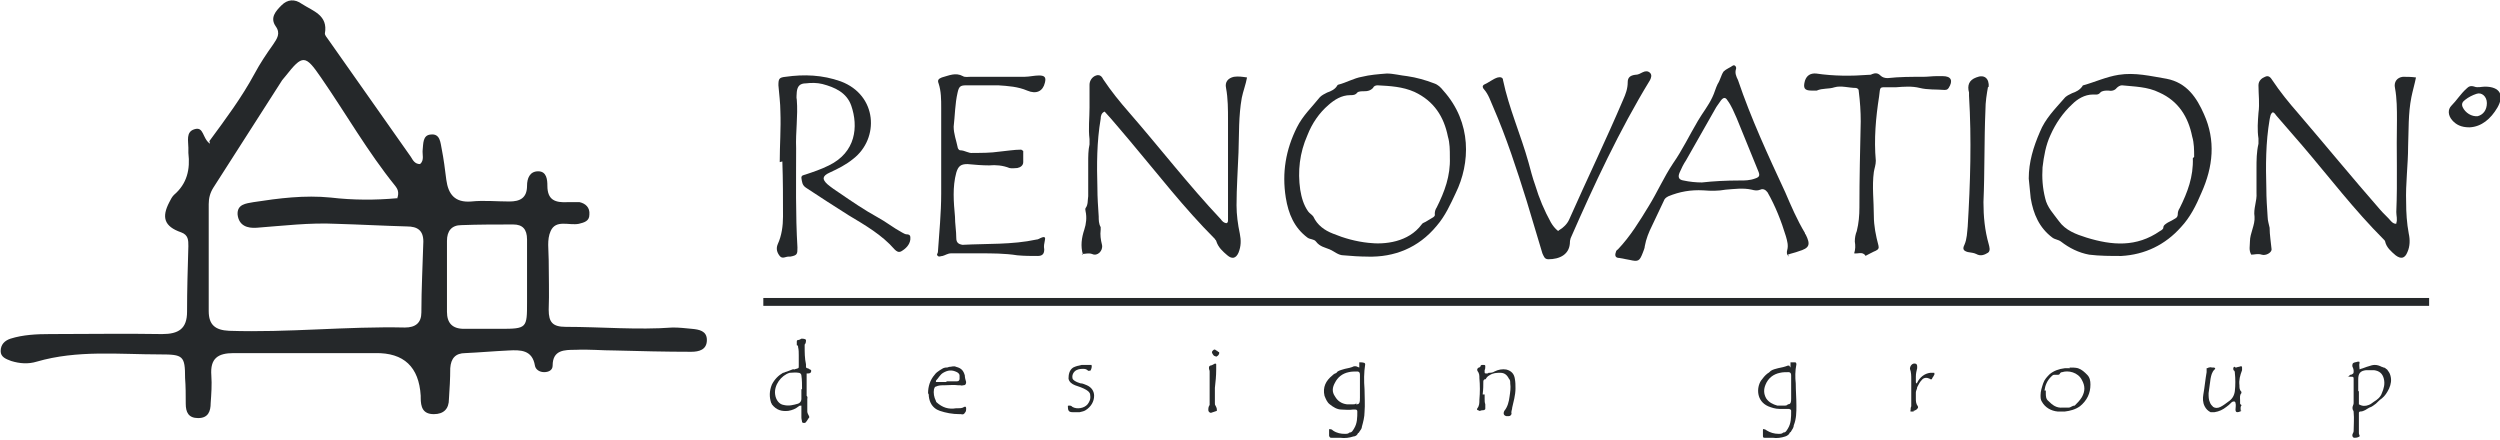
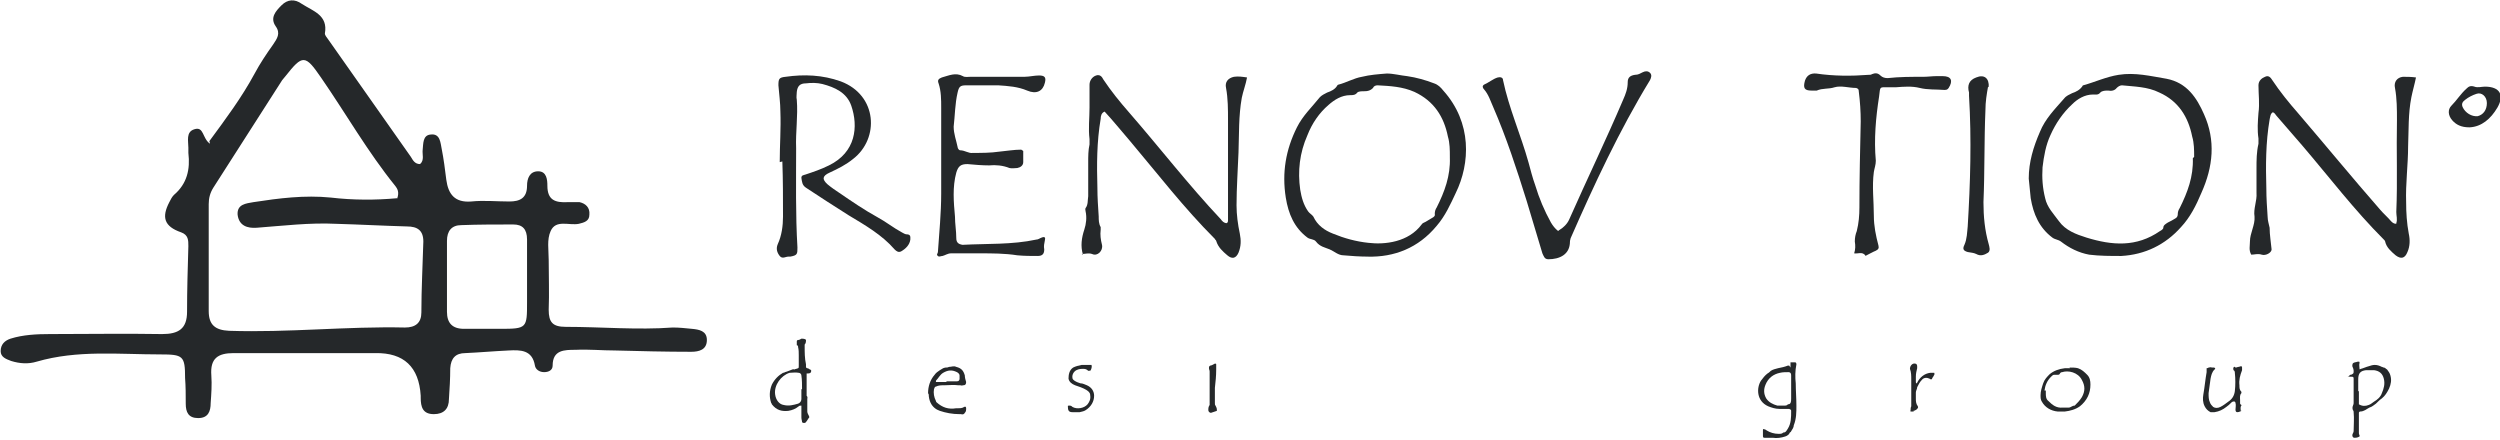
<svg xmlns="http://www.w3.org/2000/svg" id="Layer_1" data-name="Layer 1" version="1.1" viewBox="0 0 380.9 67">
  <defs>
    <style>
      .cls-1 {
        fill: #25282a;
        stroke-width: 0px;
      }
    </style>
  </defs>
  <path class="cls-1" d="M31.9,21.5c2.5-3.4,4.9-6.6,6.9-10.3.8-1.5,1.8-3,2.8-4.4.6-.9,1.2-1.7.4-2.8-.9-1.3,0-2.3.9-3.2.9-.9,2-1,3.1-.2,1.7,1.1,4,1.7,3.5,4.5,0,.3.3.6.5.9,4.2,6,8.4,11.9,12.6,17.9.3.5.6,1.1,1.4,1.1.7-.6.3-1.5.4-2.2.1-.9,0-2.2,1.2-2.3,1.5-.2,1.5,1.3,1.7,2.2.3,1.5.5,3.1.7,4.7.3,2.2,1.3,3.5,3.8,3.3,1.9-.2,3.9,0,5.8,0,1.6,0,2.7-.5,2.7-2.4,0-1.1.4-2.2,1.7-2.2,1.3,0,1.4,1.3,1.4,2.2,0,2.2,1.2,2.6,3.1,2.5.6,0,1.2,0,1.8,0,.9.2,1.6.8,1.5,1.9,0,1-.8,1.2-1.6,1.4-1.5.3-3.5-.7-4.3,1.1-.6,1.3-.3,2.9-.3,4.4,0,2.5.1,5.1,0,7.6,0,1.9.6,2.6,2.6,2.6,5.4,0,10.9.5,16.3.1,1,0,1.9.1,2.9.2,1.1.1,2.3.3,2.3,1.7,0,1.5-1.2,1.8-2.4,1.8-3.9,0-7.7-.1-11.6-.2-2,0-4-.2-6-.1-1.7,0-3.5,0-3.5,2.4,0,.7-.6,1-1.3,1-.7,0-1.3-.4-1.4-1-.4-2.4-2.2-2.4-4-2.3-2.2.1-4.4.3-6.6.4-1.5,0-2.2.8-2.3,2.3,0,1.6-.1,3.2-.2,4.7,0,1.5-.8,2.3-2.3,2.3-1.7,0-2-1.1-2-2.5,0,0,0-.2,0-.3q-.4-6.6-6.9-6.5c-7.2,0-14.4,0-21.6,0-2.4,0-3.6.8-3.4,3.4.1,1.4,0,2.8-.1,4.2,0,1.3-.4,2.3-1.9,2.3-1.5,0-1.9-.9-1.9-2.2,0-1.3,0-2.6-.1-3.9,0-3.4-.3-3.6-3.8-3.6-6.3,0-12.6-.7-18.8,1.1-1.3.4-2.6.3-3.9-.1-.8-.3-1.6-.6-1.6-1.5,0-1,.6-1.6,1.5-1.9,1.9-.6,4-.7,6-.7,5.7,0,11.4-.1,17.1,0,2.5,0,3.8-.8,3.8-3.4,0-3.3.1-6.7.2-10,0-.9,0-1.7-1.1-2.1-2.6-.9-3-2.3-1.8-4.6.2-.4.4-.8.7-1.1,2-1.7,2.5-3.9,2.2-6.4,0-.3,0-.5,0-.8,0-1-.4-2.4.9-2.8,1.5-.5,1.2,1.4,2.4,2.2ZM60.5,30.3c.4-1.1,0-1.6-.3-2-4.2-5.2-7.5-11-11.3-16.5-2.4-3.5-2.8-3.5-5.4-.2-.2.2-.3.4-.5.6-3.5,5.5-7,10.9-10.5,16.4-.5.8-.7,1.6-.7,2.5,0,5.4,0,10.9,0,16.3,0,2.1,1,2.9,3.1,3,9,.3,17.9-.7,26.8-.5,1.6,0,2.5-.7,2.5-2.3,0-3.6.2-7.2.3-10.8,0-1.7-.9-2.3-2.5-2.3-3.6-.1-7.2-.3-10.8-.4-4-.2-8.1.3-12.1.6-1.4.1-2.7-.3-2.9-2-.1-1.6,1.3-1.7,2.4-1.9,3.9-.6,7.8-1.1,11.8-.7,3.4.4,6.8.4,10.1.1ZM80.3,42.3h0c0-1.9,0-3.9,0-5.8,0-1.6-.7-2.3-2.1-2.3-2.6,0-5.3,0-7.9.1-1.5,0-2.2.9-2.2,2.4,0,3.6,0,7.2,0,10.8,0,1.7.8,2.6,2.6,2.6,1.8,0,3.7,0,5.5,0,4.1,0,4.1-.1,4.1-4.1,0-1.2,0-2.5,0-3.7Z" />
  <g>
    <path class="cls-1" d="M165,38.8c-.4-1.3-.2-2.6.2-3.8.3-.9.4-1.9.2-2.8,0-.2-.1-.3,0-.5.4-.5.3-1.2.4-1.8,0-1.7,0-3.4,0-5.1,0-1,0-1.9.2-2.8,0-.3,0-.6,0-.8-.2-1.6,0-3.2,0-4.8,0-1.1,0-2.3,0-3.5,0-.6.4-1.2,1-1.4.6-.2.9.2,1.1.6,1.2,1.8,2.5,3.4,3.9,5,4.7,5.4,9.1,11.1,14,16.3.2.3.5.6.9.6.2-.1.2-.3.2-.5,0-5.1,0-10.1,0-15.2,0-1.6,0-3.3-.3-4.9-.2-.9.3-1.5,1.2-1.7.7-.1,1.3,0,2,.1-.2,1.1-.6,2.1-.8,3.1-.5,2.8-.4,5.5-.5,8.3-.1,2.7-.3,5.4-.3,8.1,0,1.4.2,2.9.5,4.3.2,1,.2,1.9-.2,2.9-.4.9-1,1-1.7.4-.7-.6-1.4-1.2-1.7-2.2,0-.1-.2-.2-.2-.3-4.7-4.7-8.7-9.9-13-15-1.3-1.5-2.5-3-3.8-4.4-.5.2-.6.7-.6,1.1-.6,3.5-.6,7-.5,10.5,0,1.5.1,2.9.2,4.4,0,.5,0,1.1.3,1.6,0,.1,0,.3,0,.4-.1.8,0,1.5.2,2.3.2.9-.7,1.8-1.5,1.4-.6-.2-1,0-1.6,0Z" />
    <path class="cls-1" d="M365.1,34c.2-.6,0-1.1,0-1.7.2-4.7,0-9.3.1-14,0-1.6,0-3.3-.3-4.9-.2-.9.3-1.6,1.2-1.7.6,0,1.3,0,2,.1-.2,1-.5,2-.7,3-.5,2.5-.4,5-.5,7.5,0,2.8-.4,5.7-.3,8.5,0,1.6.1,3.2.4,4.8.2.9.2,1.9-.2,2.8-.4,1-1,1.1-1.8.5-.7-.6-1.4-1.2-1.6-2.1,0-.1-.1-.2-.2-.3-4.5-4.5-8.3-9.5-12.4-14.3-1.3-1.5-2.6-3-3.9-4.5-.2-.2-.3-.5-.6-.6-.4.2-.4.7-.5,1.1-.6,3.5-.6,7-.5,10.5,0,1.5.1,2.9.2,4.4,0,.5.2,1.1.3,1.6,0,1.1.2,2.2.3,3.3,0,.5-.9,1-1.5.8-.6-.2-1.1,0-1.6,0-.4-.7-.2-1.3-.2-2,0-1.3.8-2.5.7-3.8-.2-1.2.4-2.4.3-3.6,0-1.2,0-2.5,0-3.7,0-1.3,0-2.5.3-3.8,0-.3,0-.6,0-.8-.2-1.3-.1-2.6,0-3.9.2-1.4,0-2.8,0-4.2,0-.7.5-1.1,1-1.3.6-.3.9.2,1.1.5,1.2,1.8,2.5,3.4,3.9,5,4.2,4.9,8.3,9.9,12.5,14.7.5.6,1.2,1.2,1.7,1.8.2.2.4.4.8.4Z" />
    <path class="cls-1" d="M208.6,39.1c-1.5,0-2.7-.1-3.9-.2-.8,0-1.4-.6-2.1-.9-.7-.3-1.5-.4-2.1-1.2-.3-.4-.9-.3-1.3-.6-2-1.5-2.9-3.6-3.3-6.1-.6-3.8,0-7.3,1.7-10.7.9-1.8,2.3-3.1,3.5-4.6.3-.3.7-.5,1.1-.7.6-.2,1.2-.5,1.5-1,0,0,.1-.2.2-.2,1.2-.3,2.4-1,3.6-1.2,1.2-.3,2.5-.4,3.8-.5,1,0,2.1.3,3.1.4,1.4.2,2.8.6,4.1,1.1.6.2,1,.6,1.4,1.1,4.4,4.9,4.1,11.1,1.9,15.6-.8,1.7-1.6,3.5-2.9,5-2.8,3.4-6.5,4.8-10.5,4.7ZM220.9,23.9c0-1,0-2.1-.3-3.1-.6-3-2.1-5.4-5.1-6.8-1.8-.8-3.7-.9-5.6-1-.3,0-.6.1-.7.4-.4.4-.8.5-1.3.5-.4,0-.9,0-1.1.2-.3.4-.7.4-1.1.4-1.3,0-2.4.7-3.3,1.5-1.4,1.2-2.5,2.8-3.2,4.6-1.2,2.7-1.5,5.5-1.1,8.3.2,1.2.5,2.3,1.2,3.3.2.3.6.5.8.8.6,1.3,1.7,2.1,3,2.6,1.7.7,3.5,1.2,5.4,1.4,2.5.3,6.1-.1,8.1-2.8.1-.2.4-.3.6-.4.3-.2.7-.4,1-.6.2-.1.5-.3.4-.6,0-.4.1-.7.3-1,1.2-2.4,2.1-4.8,2-7.6Z" />
    <path class="cls-1" d="M309.1,27.2c0-2.5.7-4.8,1.7-7.1.8-2,2.3-3.5,3.7-5.1.3-.4.8-.6,1.2-.8.6-.2,1.2-.5,1.6-1.1,0,0,0-.1.1-.1,1.8-.5,3.5-1.3,5.4-1.6,2.5-.4,4.9.2,7.3.6,3.1.6,4.6,2.9,5.7,5.4,1.8,4,1.4,8-.4,12-.8,1.9-1.7,3.7-3.1,5.2-2.4,2.7-5.5,4.2-9.1,4.4-1.6,0-3.3,0-4.9-.2-1.6-.3-3-1-4.3-2-.4-.3-.9-.3-1.3-.6-2-1.5-2.9-3.6-3.3-6-.1-1-.2-2-.3-3ZM334.3,23.9c0-1,0-2.1-.3-3.1-.6-3-2.1-5.4-5-6.7-1.8-.9-3.8-.9-5.7-1.1-.3,0-.6.2-.8.4-.3.4-.8.5-1.3.4-.4,0-.9,0-1.2.3-.3.4-.7.3-1.1.3-1.3,0-2.4.7-3.2,1.5-1.4,1.3-2.5,2.9-3.3,4.7-.7,1.5-1,3.2-1.2,4.9-.1,1.6,0,3.1.4,4.7.3,1.4,1.3,2.4,2.1,3.5,1,1.4,2.6,2,4.2,2.5,3.9,1.2,7.6,1.5,11.2-1,.2-.1.5-.3.5-.5,0-.4.4-.6.7-.8.4-.2.8-.4,1.1-.6.2-.1.4-.3.4-.6,0-.4.1-.7.3-1,1.2-2.4,2.1-4.8,2-7.6Z" />
-     <path class="cls-1" d="M272.6,39.1c-.4-.3-.4-.6-.3-1,.2-.7,0-1.4-.2-2.1-.7-2.3-1.6-4.6-2.8-6.7-.3-.4-.7-.6-1.1-.4-.5.2-.9.1-1.3,0-1.3-.3-2.7-.1-4,0-1.1.2-2.2.2-3.4.1-1.9-.1-3.6.2-5.3.9-.4.2-.6.4-.7.7-.6,1.3-1.2,2.5-1.8,3.8-.5,1-.9,2-1.1,3.1,0,.3-.2.7-.3,1-.5,1.3-.7,1.4-2,1.1-.5-.1-1-.2-1.6-.3-.6,0-.7-.4-.5-.9,0-.1.1-.3.3-.4,1.9-2,3.3-4.3,4.7-6.6,1.3-2.1,2.3-4.4,3.7-6.5,1.4-2,2.5-4.3,3.8-6.5.7-1.2,1.6-2.3,2.2-3.6.3-.6.5-1.4.8-2,.4-.6.5-1.3.9-1.9.4-.4,1-.6,1.4-.9.3-.2.6.2.5.5-.2.6,0,1.1.3,1.7,2,5.9,4.6,11.5,7.2,17.1.9,2.1,1.8,4.2,3,6.2,0,0,0,.2.1.2.8,1.6.6,2.1-1.1,2.6-.5.2-1.1.3-1.6.5ZM265.2,27.5c.6,0,1.4,0,2.2-.3.6-.2.8-.4.5-1.1-1.1-2.7-2.2-5.4-3.3-8.1-.4-.9-.8-1.9-1.4-2.7-.3-.5-.6-.5-1,0-.2.3-.5.7-.7,1-1.5,2.7-3.1,5.4-4.6,8.1-.4.6-.7,1.2-1,1.9-.3.7-.1,1.1.6,1.2.9.2,1.9.3,2.8.3,1.8-.2,3.7-.3,5.7-.3Z" />
    <path class="cls-1" d="M118.8,24.7c0-2.6.2-5.1.1-7.7,0-1.3-.2-2.7-.3-4,0-1,.1-1.2,1.1-1.3,2.8-.4,5.6-.3,8.4.7,5.6,2.1,5.9,8.7,1.9,11.8-1.1.9-2.3,1.5-3.6,2.1-1.1.5-1.2,1-.3,1.8.6.5,1.2.9,1.8,1.3,1.9,1.3,3.8,2.6,5.8,3.7,1.3.7,2.4,1.6,3.7,2.3.2.1.5.3.7.3.7,0,.6.4.6.8-.1.8-.7,1.4-1.4,1.8-.4.2-.7,0-1-.3-1.9-2.2-4.5-3.7-7-5.2-2.2-1.4-4.4-2.8-6.5-4.2-.6-.4-.6-.9-.7-1.5,0-.4.3-.4.6-.5,1.2-.4,2.4-.8,3.6-1.4,4.1-2,4.5-5.9,3.4-9.1-.7-2-2.5-2.8-4.4-3.3-.8-.2-1.7-.2-2.5-.1-.9,0-1.3.4-1.4,1.3,0,.4-.1.8,0,1.2.2,2.5-.2,4.9-.1,7.4,0,5-.1,10.1.2,15.1,0,1,0,1.2-1.1,1.4-.1,0-.2,0-.3,0-.4,0-.9.4-1.3-.1-.4-.5-.6-1.1-.3-1.8.6-1.3.8-2.8.8-4.2,0-2.8,0-5.6-.1-8.4Z" />
    <path class="cls-1" d="M155.9,23c0,.6,0,1.2,0,1.7,0,.5-.4.8-.9.9-.4,0-.8.1-1.2,0-1-.4-2.1-.5-3.1-.4-1.1,0-2.2-.1-3.3-.2-1,0-1.4.3-1.7,1.3-.6,2.2-.4,4.5-.2,6.7,0,1.1.2,2.2.2,3.3,0,.7.4.9.9,1,0,0,0,0,.1,0,3.7-.2,7.5,0,11.2-.8.3,0,.5-.2.8-.3.5-.2.6,0,.5.4-.1.5-.2.9-.1,1.4,0,.7-.3,1-1,1-1,0-2,0-3.1-.1-1.9-.3-3.8-.3-5.8-.3-1.4,0-2.9,0-4.3,0-.5,0-.9.3-1.3.4-.3,0-.5.2-.7,0-.3-.2,0-.4,0-.6.2-3,.5-5.9.5-8.9,0-4.4,0-8.7,0-13.1,0-1.2,0-2.5-.4-3.7-.2-.5,0-.7.5-.9,1.1-.3,2.1-.8,3.2-.2.3.2.8.1,1.2.1,2.7,0,5.5,0,8.2,0,.7,0,1.5-.2,2.2-.2.9,0,1.1.3.9,1.1-.3,1.3-1.3,1.8-2.7,1.2-1.4-.6-2.9-.7-4.4-.8-1.6,0-3.2,0-4.9,0-.9,0-1.1.2-1.3,1.1-.4,1.7-.4,3.5-.6,5.2,0,1.1.4,2.1.6,3.1,0,.2.2.5.4.5.7,0,1.3.5,1.9.4,1.4,0,2.7,0,4.1-.2,1.1-.1,2.2-.3,3.3-.3Z" />
    <path class="cls-1" d="M237.5,35.1c.7-.4,1.3-1,1.6-1.7,2.7-6.1,5.6-12.1,8.2-18.2.4-.9.7-1.7.7-2.7,0-.7.4-1,1.1-1.1.5,0,.8-.2,1.2-.4.4-.2.8-.2,1.1.1.3.3.2.7,0,1.1-4.7,7.7-8.5,15.9-12.1,24.1,0,.1-.1.3-.1.5,0,2-1.6,2.7-3.3,2.7-.6,0-.7-.5-.9-.9-.8-2.7-1.6-5.3-2.4-8-1.5-4.8-3.1-9.7-5.1-14.3-.4-.9-.7-1.9-1.4-2.7-.2-.2-.3-.5,0-.7.7-.3,1.4-.9,2.1-1.1.4-.1.8,0,.8.4.9,4.3,2.7,8.3,3.9,12.6.3,1.1.6,2.3,1,3.4.6,2,1.4,3.9,2.4,5.7.3.5.6.9,1.1,1.3Z" />
    <path class="cls-1" d="M284.2,38.9c-.5-.6-1.1-.2-1.7-.3.2-.6.2-1.2.1-1.8,0-.6.1-1.1.3-1.6.3-1.2.4-2.4.4-3.6,0-4.4.1-8.7.2-13.1,0-1.5-.1-3-.3-4.6,0-.3-.1-.4-.4-.5-1.1,0-2.3-.4-3.3-.1-.9.3-1.8.1-2.7.5-.2,0-.6,0-.8,0-1.1,0-1.3-.4-1-1.5q.4-1.2,1.7-1.1c2.7.4,5.4.4,8,.2.2,0,.4,0,.5-.1.5-.2.9-.2,1.3.2.3.3.7.4,1.1.4,1.8-.2,3.6-.2,5.5-.2.6,0,1.3-.1,1.9-.1.3,0,.6,0,1,0,1.3,0,1.6.7.9,1.8-.2.3-.4.3-.7.3-1.2-.1-2.5,0-3.7-.3-1.2-.3-2.4-.2-3.7-.1-.3,0-.6,0-1,0-1.5,0-1.3-.2-1.5,1.4-.5,3.2-.8,6.5-.5,9.8,0,.6-.2,1.1-.3,1.7-.3,2.2,0,4.4,0,6.7,0,1.5.3,3,.7,4.5.1.4,0,.6-.4.8-.5.2-1,.5-1.6.8Z" />
    <path class="cls-1" d="M302.9,13.2c-.2,1.1-.4,2.3-.4,3.6-.2,4.7-.1,9.3-.3,14,0,2.2.2,4.3.8,6.4.1.4.3,1-.1,1.3-.5.3-1.1.6-1.8.2-.4-.2-.8-.2-1.3-.3-.7-.2-.8-.5-.5-1.1.4-.9.4-1.9.5-2.8.4-6.6.6-13.3.2-19.9,0-.2,0-.4,0-.5-.3-1.1,0-1.9,1.1-2.3,1.2-.5,2,.1,1.9,1.5Z" />
    <path class="cls-1" d="M376.2,19.4c-1.2,0-2-.4-2.6-1.1-.6-.7-.7-1.6-.1-2.2.8-.8,1.4-1.8,2.3-2.6.3-.3.6-.5,1.2-.3.5.2,1.1,0,1.6,0,2.3,0,3,1.3,1.9,3.2-1,1.7-2.4,2.9-4.2,3ZM378.9,15.7c0-1-.8-1.7-1.6-1.4-.6.2-1.2.5-1.7.9-.4.3-.6.6-.4,1.1.4.9,1.4,1.5,2.3,1.4.8-.2,1.4-.9,1.4-2Z" />
  </g>
  <g>
-     <path class="cls-1" d="M207.1,56c0-.2,0-.5,0-.8.3,0,.5,0,.8.1,0,0,.1.1.1.2-.2,1.3-.2,2.5-.1,3.8,0,1.2.1,2.3,0,3.5,0,.7-.2,1.5-.4,2.2,0,.3-.2.5-.4.8,0,0,0,.1-.2.2,0,0,0,0,0,0-.1.3-.4.5-.7.5-.6.2-1.3.3-2,.2-.2,0-.4,0-.6,0-.1,0-.3,0-.5,0,0,0-.1,0-.2,0-.2,0-.3,0-.4-.3,0-.3,0-.6,0-.9,0-.1.1-.2.2-.1.1,0,.2,0,.4.2.6.4,1.2.5,1.8.5.3,0,.5,0,.7-.2,0,0,0,0,0,0,.4,0,.5-.3.7-.6.5-.8.5-1.7.5-2.6,0-.2-.1-.3-.3-.3-.1,0-.3,0-.4,0-.6.1-1.1,0-1.7,0-.7,0-1.3-.4-1.8-.8-.4-.3-.6-.8-.8-1.3-.3-1.3.2-2.3,1.2-3.1.1-.1.2-.2.4-.3.2,0,.3-.2.4-.3.3-.2.8-.3,1.1-.4.5-.1,1-.2,1.4-.4.1,0,.1,0,.3,0ZM206.6,61.6c.2,0,.4,0,.5-.2.1-.2.1-.5.1-.8,0-.6,0-1.3,0-1.9,0-.5,0-1,0-1.6,0-.3-.1-.5-.4-.5-.4,0-.9,0-1.3.1-1,.2-1.7.8-2.1,1.6-.4.7-.5,1.4,0,2.1.4.7,1,1.1,1.8,1.2.3,0,.7,0,1,0,.2,0,.4,0,.5-.3Z" />
    <path class="cls-1" d="M272.8,56c0-.3,0-.5,0-.8.2,0,.5,0,.7,0,.1,0,.2.1.2.3-.2,1-.2,2-.1,2.9,0,1.1.1,2.3.1,3.4,0,1,0,2-.4,3,0,.3-.2.6-.4.9,0,0,0,.1-.2.2,0,0,0,0,0,0-.1.3-.4.5-.7.6-.6.2-1.3.3-1.9.2-.2,0-.4,0-.5,0,0,0,0,0,0,0-.2,0-.4,0-.7,0-.2,0-.3,0-.3-.3,0-.3,0-.6,0-.9,0-.1.1-.2.2-.1.1,0,.3.1.4.2.5.3,1.1.5,1.8.5.3,0,.5,0,.7-.2,0,0,0,0,0,0,.4,0,.5-.3.7-.6.5-.8.5-1.7.5-2.7,0-.2-.1-.2-.3-.3,0,0-.2,0-.3,0-.4,0-.8,0-1.2,0-.6,0-1.2-.2-1.7-.4-1.8-.8-1.8-2.8-1.1-3.9.3-.4.6-.8,1-1.1.2-.1.4-.3.5-.4.3-.2.7-.3,1.1-.4.5-.1,1-.2,1.5-.4,0,0,.2,0,.2,0ZM272.3,61.6c.2,0,.4,0,.5-.2.1-.2.1-.5.1-.7,0-.6,0-1.2,0-1.8,0-.6,0-1.2,0-1.7,0-.3-.1-.5-.4-.5-.4,0-.9,0-1.3.1-1,.2-1.8.8-2.2,1.8-.3.7-.3,1.4.1,2.1.4.6,1,.9,1.7,1.1.3,0,.7,0,1,0,.2,0,.5,0,.6-.2Z" />
    <path class="cls-1" d="M122.9,56.9c0,0,0,.1,0,.2,0,1,0,2.1,0,3.1,0,0,0,.1,0,.1.2.2.1.3.1.5,0,.4,0,.7,0,1.1,0,.2,0,.3,0,.5,0,.1,0,.2,0,.3,0,.3.2.5.3.8,0,0,0,0,0,.1-.2.2-.3.5-.5.7-.1.2-.5.2-.6,0,0-.2-.1-.4-.1-.7,0-.5,0-1.1,0-1.6,0,0,0-.1,0-.2-.2,0-.3,0-.4.1-.5.4-1,.6-1.6.7-1,.1-1.8-.1-2.5-1,0,0,0-.1-.1-.2-.3-.9-.3-1.8.1-2.8.4-.8,1-1.4,1.7-1.8,0,0,.2,0,.3-.1.4-.1.8-.3,1.1-.4,0,0,.2-.1.3,0,0,0,0,0,0,0,.2-.1.4-.1.6-.2.1,0,.1-.2.1-.3,0-.6,0-1.1,0-1.7,0-.4,0-.8-.1-1.2,0-.1,0-.3-.2-.3,0,0,0,0,0-.1,0-.2,0-.3,0-.5,0,0,0-.2.2-.2.2,0,.3-.1.5-.2.2,0,.6,0,.7.2,0,0,0,0,0,0,0,.2,0,.5-.2.7,0,0,0,.2,0,.3,0,.9,0,1.8.2,2.7,0,0,0,.2,0,.3,0,.1,0,.3.2.3.1,0,.3.1.4.2.1,0,.2.1.2.2,0,.3-.2.4-.5.4,0,0,0,0-.1,0ZM122.2,59.3c0-.7,0-1.4-.1-2.1,0-.2-.2-.4-.4-.4-.5-.1-1,0-1.4,0-1.3.4-2.4,1.9-2.2,3.3.1.8.6,1.5,1.3,1.6.8.2,1.5,0,2.2-.2.3-.1.5-.4.5-.7,0-.5,0-1,0-1.5Z" />
    <path class="cls-1" d="M357.8,57.4c0-.1.2-.2.3-.3,0,0,.2,0,.3-.1.2-.1.2-.2.2-.5,0-.2-.1-.5-.2-.7,0-.3,0-.5.4-.6.2,0,.3-.1.5-.1.2,0,.2,0,.2.2-.1.3,0,.6,0,.9,0,.1,0,.1.2,0,.4-.1.8-.3,1.2-.4.3-.1.6-.2.9-.2.4,0,.7.1,1.1.3.1,0,.2.1.3.1.2,0,.3.2.5.3.2.3.4.5.5.9.2.7.1,1.3-.2,2-.3.6-.6,1.1-1.1,1.5-.3.2-.6.5-.9.8-.3.2-.6.5-1,.6-.4.2-.8.6-1.4.6-.1,0-.2.1-.2.2,0,0,0,.2,0,.3,0,.9,0,1.8,0,2.7,0,.1,0,.3.1.4,0,0,0,.2,0,.2-.3.2-.6.2-.8.2-.2,0-.3-.2-.3-.4,0,0,0,0,0,0,0-.2.2-.4.2-.6,0-1,.1-1.9,0-2.9,0-.1,0-.2-.1-.3-.1-.2-.1-.5,0-.7.1-.2.1-.3.1-.5,0-.8,0-1.6,0-2.4,0-.4,0-.8,0-1.2,0-.3-.1-.3-.4-.3-.3,0-.3,0-.5-.1ZM359.4,59.6c0,.5,0,1.1,0,1.8,0,0,0,.2,0,.2.5.3,1,.3,1.5.1.3-.1.5-.3.8-.5.5-.3,1-.7,1.2-1.3.3-.7.5-1.4.3-2.2-.2-.8-.7-1.2-1.5-1.3-.4,0-.8,0-1.2,0-.9.1-1.2.5-1.2,1.4,0,.6,0,1.1,0,1.8Z" />
    <path class="cls-1" d="M315.3,56c.5,0,.9,0,1.3.1.6.2,1,.6,1.4,1,.4.4.5.9.5,1.5,0,1.3-.5,2.4-1.6,3.3-.7.5-1.5.7-2.3.8,0,0-.1,0-.2,0-.1,0-.2,0-.4,0-.1,0-.3,0-.5,0-1-.1-1.9-.6-2.4-1.5-.2-.3-.2-.6-.2-1,0-.6.2-1.2.4-1.8.2-.6.6-1,1-1.4.6-.5,1.4-.8,2.3-.9.3,0,.6,0,.8,0ZM311.7,59.5c0,.2,0,.3,0,.4,0,.4,0,.9.4,1.2.6.6,1.2,1.1,2.2,1,.3,0,.6,0,.9,0,.3,0,.5-.3.9-.3,0,0,0,0,0,0,.4-.4.8-.8,1.1-1.3.5-.9.5-1.7,0-2.6-.6-1.2-2.1-1.5-3-1.2-.2,0-.3.1-.4.3,0,0-.1.1-.2.1-.2,0-.4,0-.6,0-.2,0-.3.1-.5.3-.6.6-.9,1.3-1,2.1Z" />
    <path class="cls-1" d="M341.6,62.6c-.2,0-.4.2-.7.2-.2,0-.3-.1-.3-.4,0-.3.1-.7,0-1,0-.2-.2-.3-.4-.2-.1,0-.2.1-.3.2-.2.2-.4.4-.7.6-.5.4-1.1.7-1.8.8-.2,0-.4,0-.6,0-.4-.2-.7-.5-.9-.9-.3-.6-.3-1.2-.2-1.8.2-1.1.3-2.3.5-3.4,0-.1,0-.3,0-.4,0,0,0-.1,0-.2,0,0,.2,0,.3-.1.2,0,.3-.1.5,0,0,0,.2,0,.3,0,.2,0,.3.2.1.3-.4.4-.5.9-.6,1.4-.1.7-.2,1.4-.3,2.2,0,.5,0,1,.2,1.4.1.3.3.5.5.7.3.2.7.2,1.1,0,.4-.2.8-.5,1.2-.8.6-.4.9-.9,1-1.6.1-.9.1-1.9,0-2.8,0-.1,0-.3-.2-.4,0-.1-.1-.2,0-.4,0-.1.2-.2.3,0,0,0,0,0,.1,0,.2-.1.5-.1.7-.2.1,0,.2,0,.2.2,0,.1,0,.2,0,.4-.3.8-.5,1.5-.4,2.3,0,.4,0,.7.3,1,0,0,0,.2,0,.2-.3.3-.2.7-.2,1.1,0,.1,0,.2,0,.4,0,.1,0,.2.2.3,0,0,0,0,0,.1-.2.2-.1.5-.1.8Z" />
-     <path class="cls-1" d="M226.2,60.1c0,.2,0,.4,0,.7,0,.3,0,.5.1.8,0,.2,0,.5,0,.7,0,.1-.2.2-.3.2-.1,0-.3,0-.5.1,0,0-.1,0-.1,0,0,0,0,0-.2-.1-.2,0-.2-.2-.1-.3.3-.4.3-.8.3-1.3.1-1.1.1-2.2,0-3.3,0-.4,0-.7-.3-1.1-.1-.2,0-.4.2-.5.1,0,.3-.1.3-.3,0,0,.1-.1.2-.1,0,0,.1,0,.2,0,.2,0,.3,0,.3.2,0,.2,0,.4-.1.6,0,0,0,.2,0,.3,0,.1,0,.2.2.2,0,0,.2,0,.2,0,0,0,.1,0,.2-.1.3,0,.6,0,.9-.2.6-.3,1.2-.4,1.8-.3.8.2,1.2.7,1.3,1.4.1.5.1,1,.1,1.5,0,1-.3,2-.5,2.9,0,.3-.2.6-.1.9,0,.2-.2.4-.4.4-.1,0-.2,0-.4,0-.4-.1-.5-.4-.3-.8.5-.6.7-1.4.8-2.2.1-.7.2-1.3.1-2,0-.3,0-.5-.2-.7-.3-.6-.7-.9-1.3-.9-.6,0-1.1,0-1.7.4-.2.1-.4.3-.5.5,0,0,0,.1-.2.1-.1,0-.2.2-.2.3,0,.6,0,1.2-.1,2Z" />
    <path class="cls-1" d="M141.4,59.9c0-1,.3-2,1-2.8.2-.3.5-.5.8-.7.2-.1.3-.2.5-.3.1,0,.2-.1.4-.1.2,0,.3,0,.5-.1.4,0,.7-.2,1.1,0,.8.2,1.1.6,1.3,1.3,0,.3.1.7.2,1,0,.3-.1.5-.4.5,0,0,0,0-.1,0-.1.1-.3,0-.4,0,0,0-.2,0-.3,0,0,0,0,0,0,0-.7-.1-1.4,0-2.1,0-.5,0-.9,0-1.3.2-.2,0-.2.2-.3.4-.1.6,0,1.2.3,1.8,0,0,0,.1.1.2.9.8,1.8,1.1,3,.9,0,0,.2,0,.3,0,.3,0,.6,0,.9-.2.2-.1.3,0,.3.2,0,.3,0,.5-.2.7-.1.2-.3.3-.6.2,0,0-.1,0-.2,0-1.1,0-2.1-.2-3-.5-.6-.2-1.1-.6-1.4-1.2-.2-.4-.3-.9-.3-1.3ZM144.2,58.1c.6,0,1.1,0,1.6,0,.3,0,.4-.2.4-.4,0-.2,0-.3,0-.5,0-.2-.2-.4-.4-.5-.8-.4-1.4-.3-2.1.1-.5.3-.7.8-1.1,1.2,0,.1,0,.2,0,.2,0,0,.1,0,.2,0,.5,0,1,0,1.4,0Z" />
    <path class="cls-1" d="M166.2,56.6c0,0-.1-.2-.3-.1,0,0,0,0-.1,0-.2-.2-.4-.3-.7-.3-.4,0-.7,0-1.1.2-.4.2-.7.7-.6,1.2,0,.2.2.3.3.4.3.2.6.3.9.4.4,0,.7.2,1,.3.7.3,1.1.9,1.1,1.6,0,.9-.5,1.7-1.3,2.2-.3.2-.6.2-.9.3-.2,0-.4,0-.6,0-.2,0-.3,0-.5,0-.6,0-.7-.3-.7-.9,0-.1,0-.1.2-.1.2,0,.3,0,.5.2.7.4,1.8.2,2.3-.4.3-.4.5-.8.4-1.4,0-.4-.3-.6-.6-.8-.5-.3-1.1-.5-1.7-.7-.5-.2-.9-.5-1-1,0-.6.1-1.3.7-1.7.4-.2.8-.3,1.3-.4.5,0,1,0,1.4,0,0,0,.1,0,.1,0,.1.2,0,.7-.2.9Z" />
    <path class="cls-1" d="M291.6,62.7c-.2,0-.3,0-.4,0-.1,0-.2,0-.1-.2,0-.2,0-.4.1-.6,0-.2,0-.3,0-.5,0-1.2,0-2.4,0-3.6,0-.5,0-1.1-.2-1.6,0-.5.4-.9.8-.8.2,0,.3.2.3.4,0,0,0,.2,0,.3-.1.4-.2.8-.2,1.3,0,.3,0,.5,0,.8,0,0,0,.2.1.2.1,0,.1,0,.1-.1.4-.8,1.1-1.4,2-1.5.1,0,.2,0,.3,0,.1,0,.2,0,.3,0,0,.1.1.2,0,.3-.1.2-.2.4-.3.5,0,.2-.2.3-.4.1-.4-.2-.9-.2-1.2.2-.3.3-.5.7-.7,1.1,0,.3-.2.5-.2.8,0,.1,0,.3,0,.4,0,.2,0,.3,0,.5,0,0,0,0,0,0,0,.4,0,.8.3,1.2.1.2,0,.3-.2.5-.2.1-.3.2-.5.2Z" />
    <path class="cls-1" d="M185.3,56.3c0,1-.1,1.9-.2,2.8,0,.8,0,1.5,0,2.3,0,.2,0,.3.1.4.1.2.2.4.2.6,0,.1,0,.1,0,.2-.3.1-.6.2-.9.3-.2,0-.4-.2-.4-.4,0-.3,0-.5.2-.8,0,0,0-.1,0-.2,0-.8,0-1.5,0-2.3,0-.8,0-1.5,0-2.3,0,0,0-.2,0-.3,0-.2-.1-.3-.1-.5,0-.2,0-.3.2-.4.2,0,.5-.2.7-.3.1,0,.2,0,.2.1,0,.2,0,.5,0,.6Z" />
-     <path class="cls-1" d="M185.3,54.3c-.2,0-.4-.1-.5-.3-.2-.3-.2-.4,0-.6.2-.2.3-.2.5,0,.1,0,.2.1.3.2.2,0,.2.2.1.4-.1.2-.3.3-.5.4Z" />
  </g>
-   <rect class="cls-1" x="116.3" y="45.4" width="253.8" height="1.2" />
</svg>